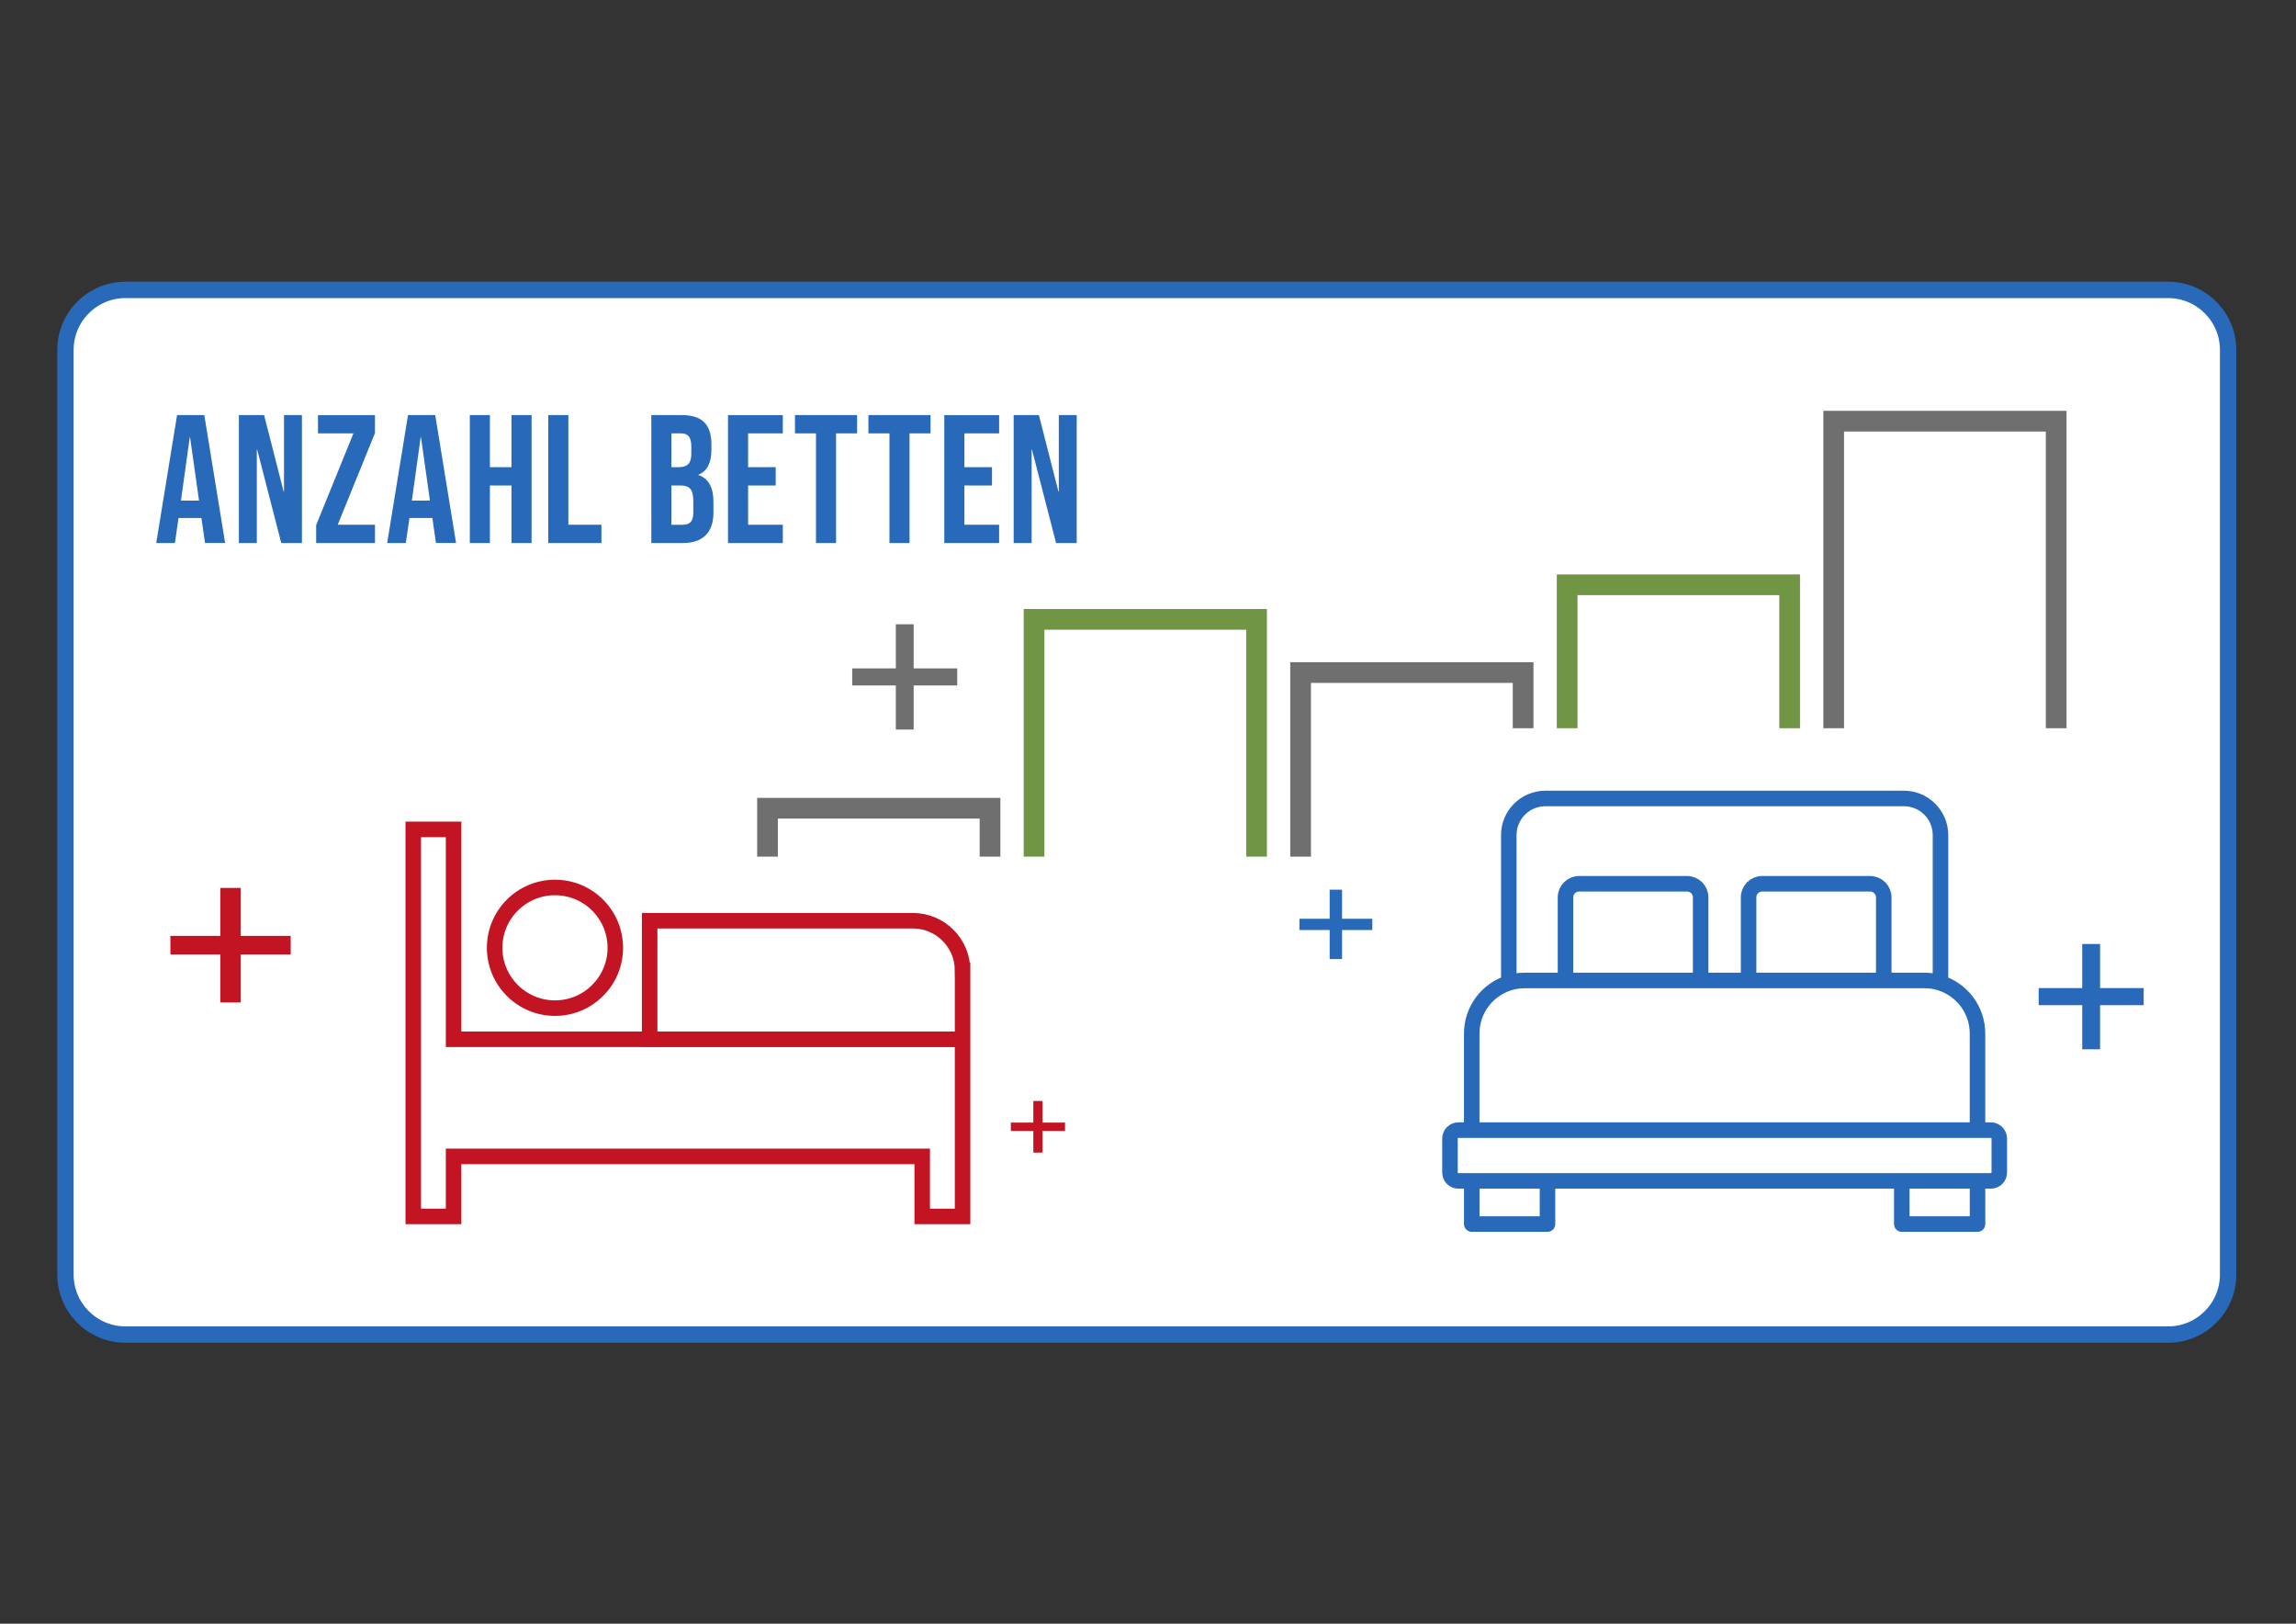
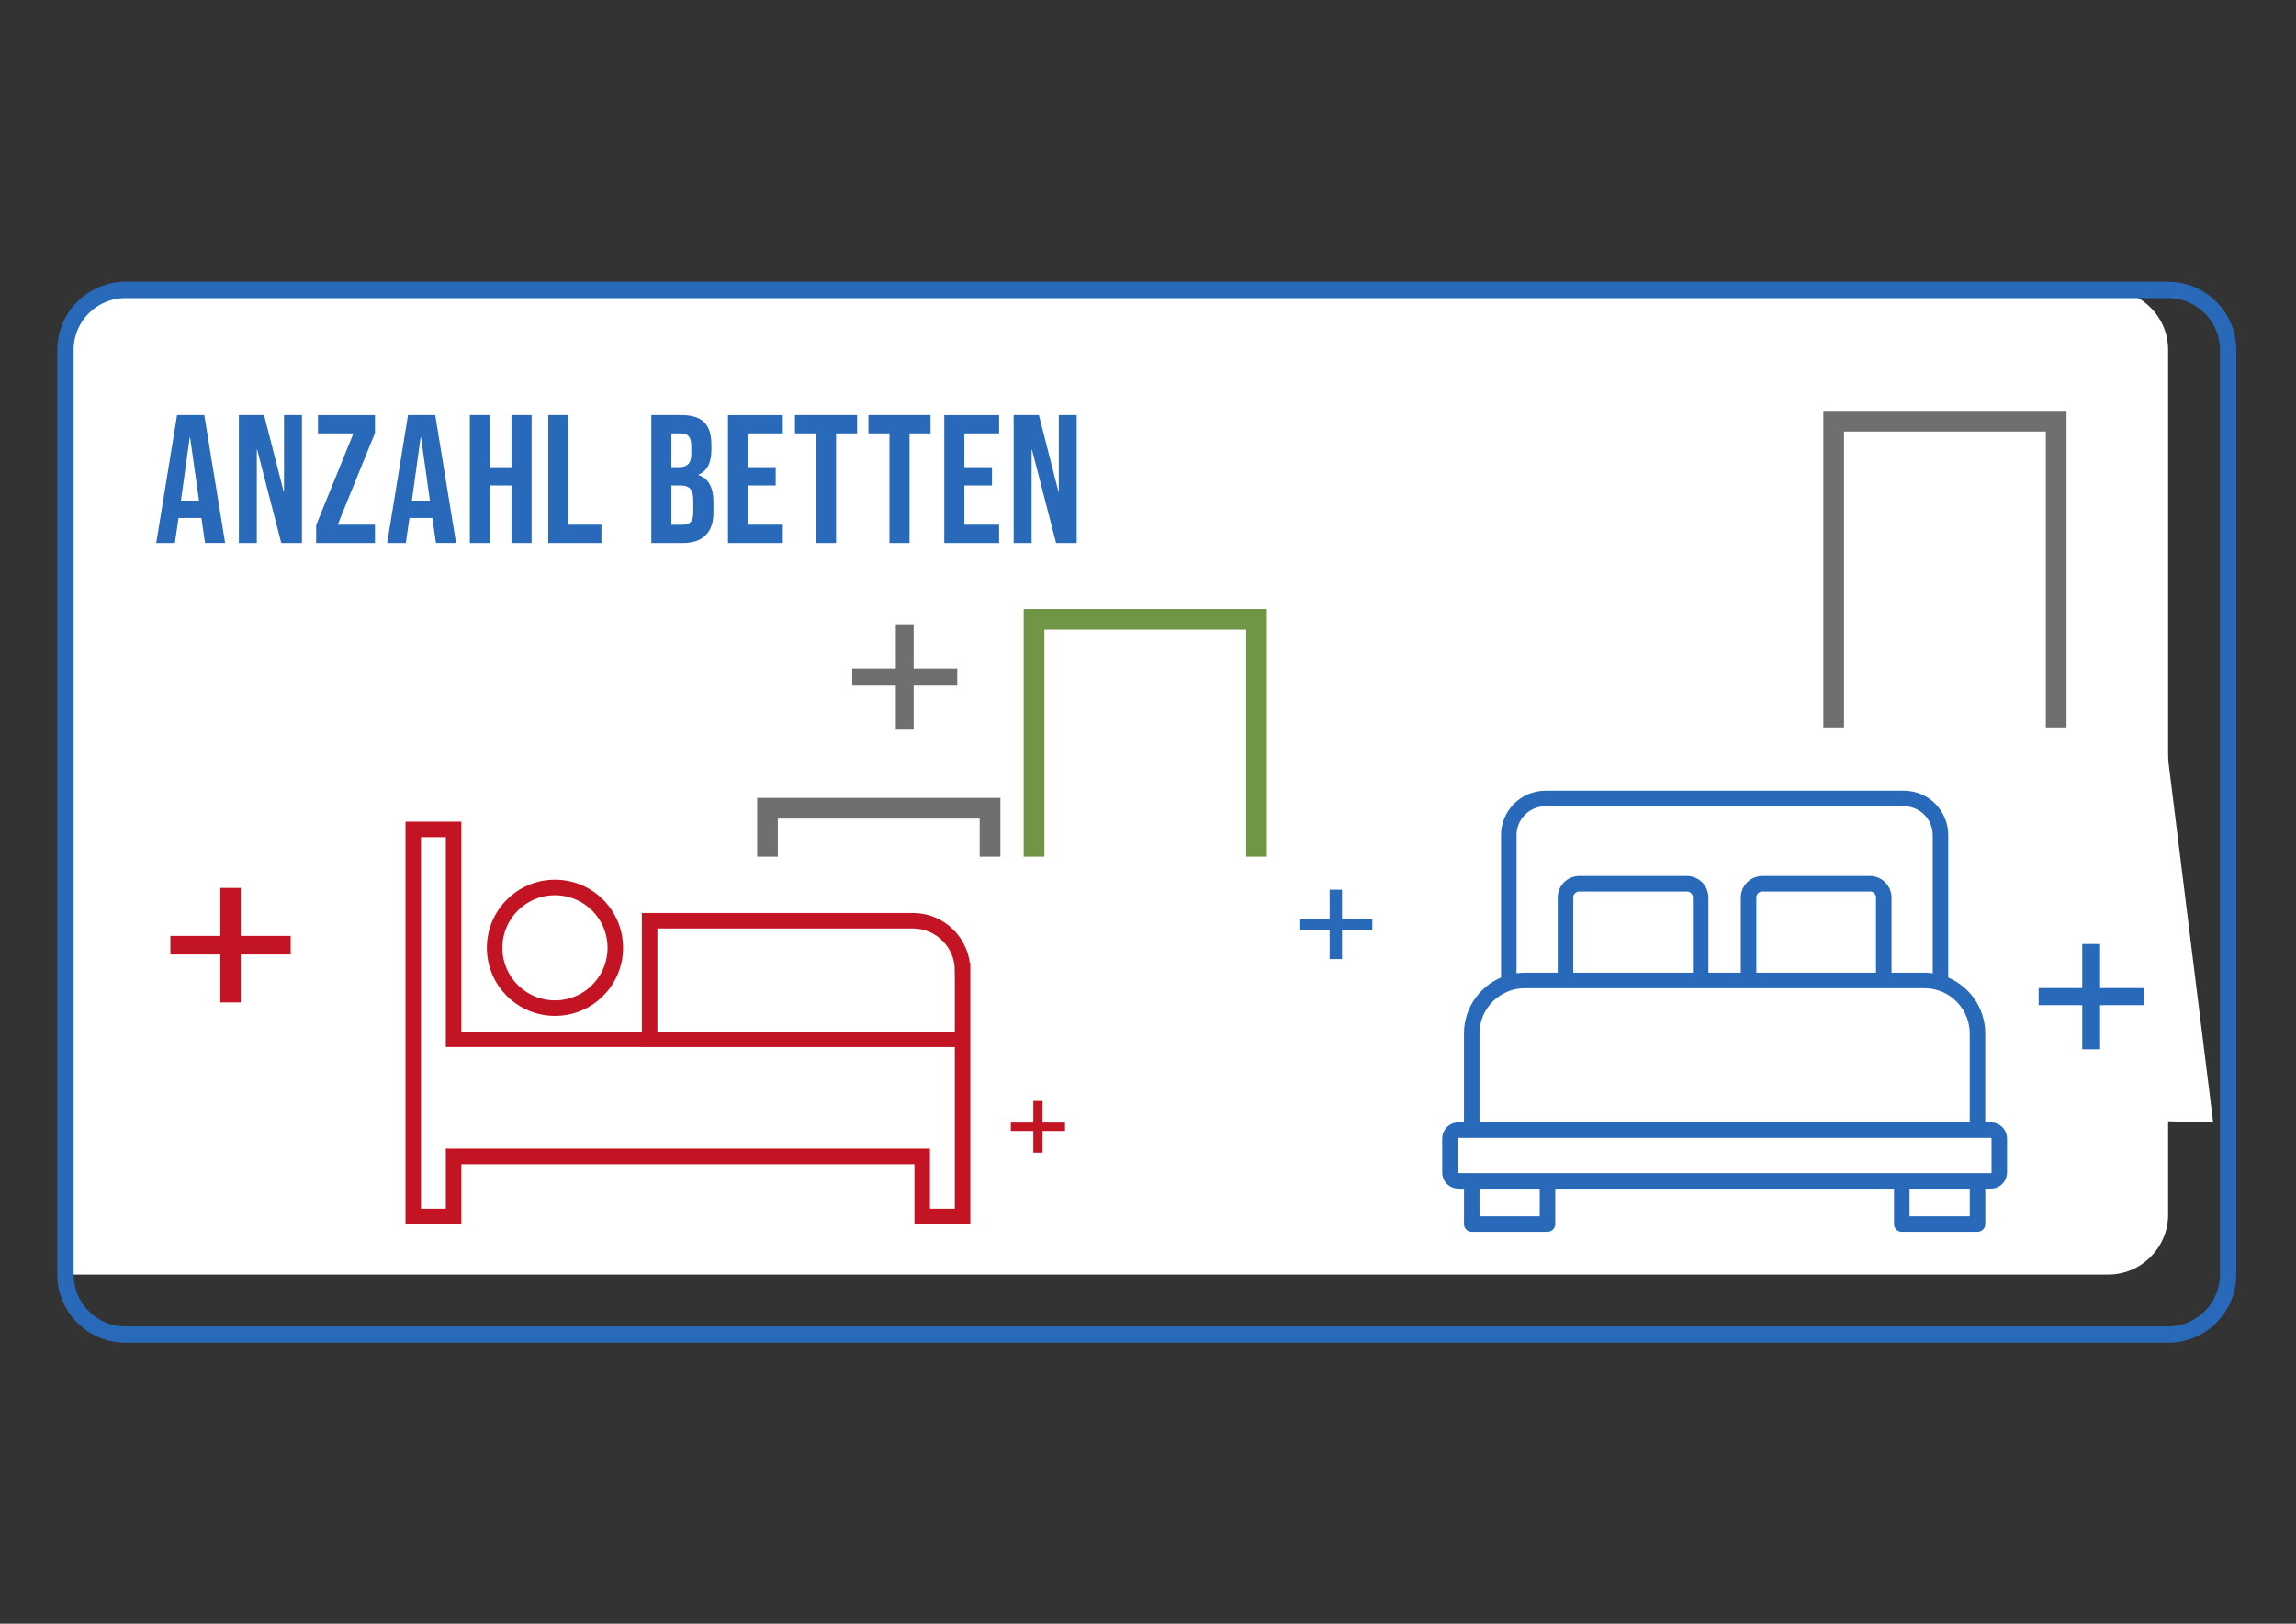
<svg xmlns="http://www.w3.org/2000/svg" version="1.1" viewBox="0 0 841.89 595.28">
  <rect x="0" y="0" width="841.89" height="595.28" fill="#333333" stroke="none" />
  <defs>
    <style>
      .cls-1, .cls-2, .cls-3, .cls-4, .cls-5, .cls-6 {
        fill: none;
      }

      .cls-2 {
        stroke: #2969b9;
        stroke-linecap: round;
        stroke-linejoin: round;
      }

      .cls-2, .cls-6 {
        stroke-width: 5.69px;
      }

      .cls-7 {
        fill: #6f6f6f;
      }

      .cls-3 {
        stroke: #6f6f6f;
      }

      .cls-3, .cls-4 {
        stroke-width: 7.59px;
      }

      .cls-3, .cls-4, .cls-6 {
        stroke-miterlimit: 10;
      }

      .cls-8 {
        fill: #fff;
      }

      .cls-9 {
        fill: #c31423;
      }

      .cls-4 {
        stroke: #6f9545;
      }

      .cls-10 {
        fill: #2869b9;
      }

      .cls-5 {
        stroke: #2869b9;
        stroke-width: 6px;
      }

      .cls-11 {
        clip-path: url(#clippath);
      }

      .cls-12 {
        fill: #2969b9;
      }

      .cls-6 {
        stroke: #c31423;
      }
    </style>
    <clipPath id="clippath">
      <rect class="cls-1" x="62.48" y="143.89" width="749.03" height="334.33" />
    </clipPath>
  </defs>
  <g>
    <g id="Ebene_1">
      <g>
-         <path class="cls-8" d="M46,106.28c-12.13,0-22,9.87-22,22v339c0,12.13,9.87,22,22,22h749c12.13,0,22-9.87,22-22V128.28c0-12.13-9.87-22-22-22H46Z" />
+         <path class="cls-8" d="M46,106.28c-12.13,0-22,9.87-22,22v339h749c12.13,0,22-9.87,22-22V128.28c0-12.13-9.87-22-22-22H46Z" />
        <path class="cls-5" d="M46,106.28c-12.13,0-22,9.87-22,22v339c0,12.13,9.87,22,22,22h749c12.13,0,22-9.87,22-22V128.28c0-12.13-9.87-22-22-22H46Z" />
        <path class="cls-10" d="M57.3,199.08h6.83l1.34-9.18h8.37v-.13l1.34,9.31h7.37l-7.64-46.9h-9.98l-7.64,46.9h0ZM66.35,183.53l3.22-23.18h.13l3.28,23.18h-6.63ZM87.6,199.08h6.57v-34.24h.13l8.84,34.24h7.57v-46.9h-6.57v28.07h-.13l-7.17-28.07h-9.25v46.9h0ZM115.93,199.08h21.57v-6.7h-13.67l13.67-33.63v-6.57h-20.9v6.7h13l-13.67,33.63v6.57h0ZM141.97,199.08h6.83l1.34-9.18h8.38v-.13l1.34,9.31h7.37l-7.64-46.9h-9.98l-7.64,46.9h0ZM151.02,183.53l3.22-23.18h.13l3.28,23.18h-6.63ZM172.27,199.08h7.37v-21.1h7.91v21.1h7.37v-46.9h-7.37v19.1h-7.91v-19.1h-7.37v46.9h0ZM201.03,199.08h19.5v-6.7h-12.13v-40.2h-7.37v46.9h0ZM238.82,199.08h11.59c3.66,0,6.44-.95,8.34-2.85s2.85-4.66,2.85-8.27v-4.02c0-5.27-1.83-8.53-5.49-9.78v-.13c1.61-.67,2.8-1.76,3.58-3.28.78-1.52,1.17-3.48,1.17-5.9v-1.88c0-3.66-.87-6.38-2.61-8.14-1.74-1.76-4.51-2.65-8.31-2.65h-11.12v46.9h0ZM246.19,171.27v-12.39h3.55c1.3,0,2.25.38,2.85,1.14.6.76.9,1.99.9,3.68v2.61c0,1.79-.37,3.06-1.11,3.82-.74.76-1.84,1.14-3.32,1.14h-2.88ZM246.19,192.38v-14.4h3.28c1.7,0,2.92.41,3.65,1.24.74.83,1.1,2.31,1.1,4.46v4.09c0,1.7-.31,2.89-.94,3.58-.63.69-1.59,1.04-2.88,1.04h-4.22ZM266.94,199.08h20.1v-6.7h-12.73v-14.4h10.12v-6.7h-10.12v-12.39h12.73v-6.7h-20.1v46.9h0ZM299.2,199.08h7.37v-40.2h7.71v-6.7h-22.78v6.7h7.7v40.2h0ZM326.14,199.08h7.37v-40.2h7.7v-6.7h-22.78v6.7h7.71v40.2h0ZM346.25,199.08h20.1v-6.7h-12.73v-14.4h10.12v-6.7h-10.12v-12.39h12.73v-6.7h-20.1v46.9h0ZM371.7,199.08h6.57v-34.24h.13l8.84,34.24h7.57v-46.9h-6.57v28.07h-.13l-7.17-28.07h-9.25v46.9h0Z" />
        <rect class="cls-3" x="281.43" y="296.31" width="81.59" height="83.87" />
        <rect class="cls-4" x="379.16" y="227.07" width="81.59" height="153.11" />
-         <rect class="cls-3" x="476.9" y="246.57" width="81.59" height="133.61" />
        <g class="cls-11">
-           <rect class="cls-4" x="574.64" y="214.39" width="81.58" height="165.79" />
          <rect class="cls-3" x="672.37" y="154.41" width="81.58" height="225.77" />
        </g>
        <polygon class="cls-8" points="247.78 314.06 514.52 314.06 514.52 266.99 793.58 266.99 811.52 411.56 257.87 395.87 247.78 314.06" />
        <polygon class="cls-7" points="328.48 228.87 335.02 228.87 335.02 245.04 351 245.04 351 251.3 335.02 251.3 335.02 267.47 328.48 267.47 328.48 251.3 312.49 251.3 312.49 245.04 328.48 245.04 328.48 228.87" />
        <polygon class="cls-12" points="763.51 346.08 770.05 346.08 770.05 362.25 786.03 362.25 786.03 368.51 770.05 368.51 770.05 384.69 763.51 384.69 763.51 368.51 747.53 368.51 747.53 362.25 763.51 362.25 763.51 346.08" />
        <polygon class="cls-12" points="492.1 336.83 503.2 336.83 503.2 340.96 492.1 340.96 492.1 351.61 487.56 351.61 487.56 340.96 476.47 340.96 476.47 336.83 487.56 336.83 487.56 326.17 492.1 326.17 492.1 336.83" />
        <polygon class="cls-9" points="378.9 403.64 382.27 403.64 382.27 411.56 390.52 411.56 390.52 414.63 382.27 414.63 382.27 422.56 378.9 422.56 378.9 414.63 370.65 414.63 370.65 411.56 378.9 411.56 378.9 403.64" />
        <polygon class="cls-9" points="80.79 325.53 88.29 325.53 88.29 343.11 106.59 343.11 106.59 349.92 88.29 349.92 88.29 367.51 80.79 367.51 80.79 349.92 62.48 349.92 62.48 343.11 80.79 343.11 80.79 325.53" />
        <path class="cls-6" d="M352.95,381.03v64.94h-14.8v-22.02h-171.83v22.02h-14.79v-141.9h14.79v76.95h186.63ZM352.95,355.78v25.25h-114.74v-43.48h96.51c10.07,0,18.23,8.16,18.23,18.23h0ZM225.62,347.48c0,12.22-9.9,22.12-22.12,22.12s-22.13-9.9-22.13-22.12,9.91-22.12,22.13-22.12,22.12,9.9,22.12,22.12h0Z" />
        <path class="cls-2" d="M733.09,417.41v12.47c0,1.7-1.39,3.05-3.06,3.05h-195.31c-1.67,0-3.05-1.36-3.05-3.05v-12.47c0-1.7,1.39-3.09,3.05-3.09h195.31c1.67,0,3.06,1.39,3.06,3.09h0ZM725.1,378.9v35.42h-185.45v-35.42c0-8.68,5.7-16.04,13.58-18.54,1.84-.59,3.82-.9,5.87-.9h146.55c2.05,0,4.03.31,5.87.9,7.88,2.5,13.58,9.86,13.58,18.54h0ZM711.53,306.14v54.21c-1.84-.59-3.82-.9-5.87-.9h-146.55c-2.05,0-4.03.31-5.87.9v-54.21c0-7.4,6.01-13.41,13.44-13.41h131.41c7.43,0,13.44,6.01,13.44,13.41h0ZM697.34,448.76h27.77v-15.82h-27.77v15.82ZM539.66,448.76h27.77v-15.82h-27.77v15.82ZM623.58,359.45h-49.55v-30.45c0-2.77,2.24-5,5.01-5h39.54c2.77,0,5.01,2.24,5.01,5v30.45h0ZM690.72,359.45h-49.55v-30.45c0-2.77,2.24-5,5.01-5h39.54c2.76,0,5.01,2.24,5.01,5v30.45h0Z" />
      </g>
    </g>
  </g>
</svg>